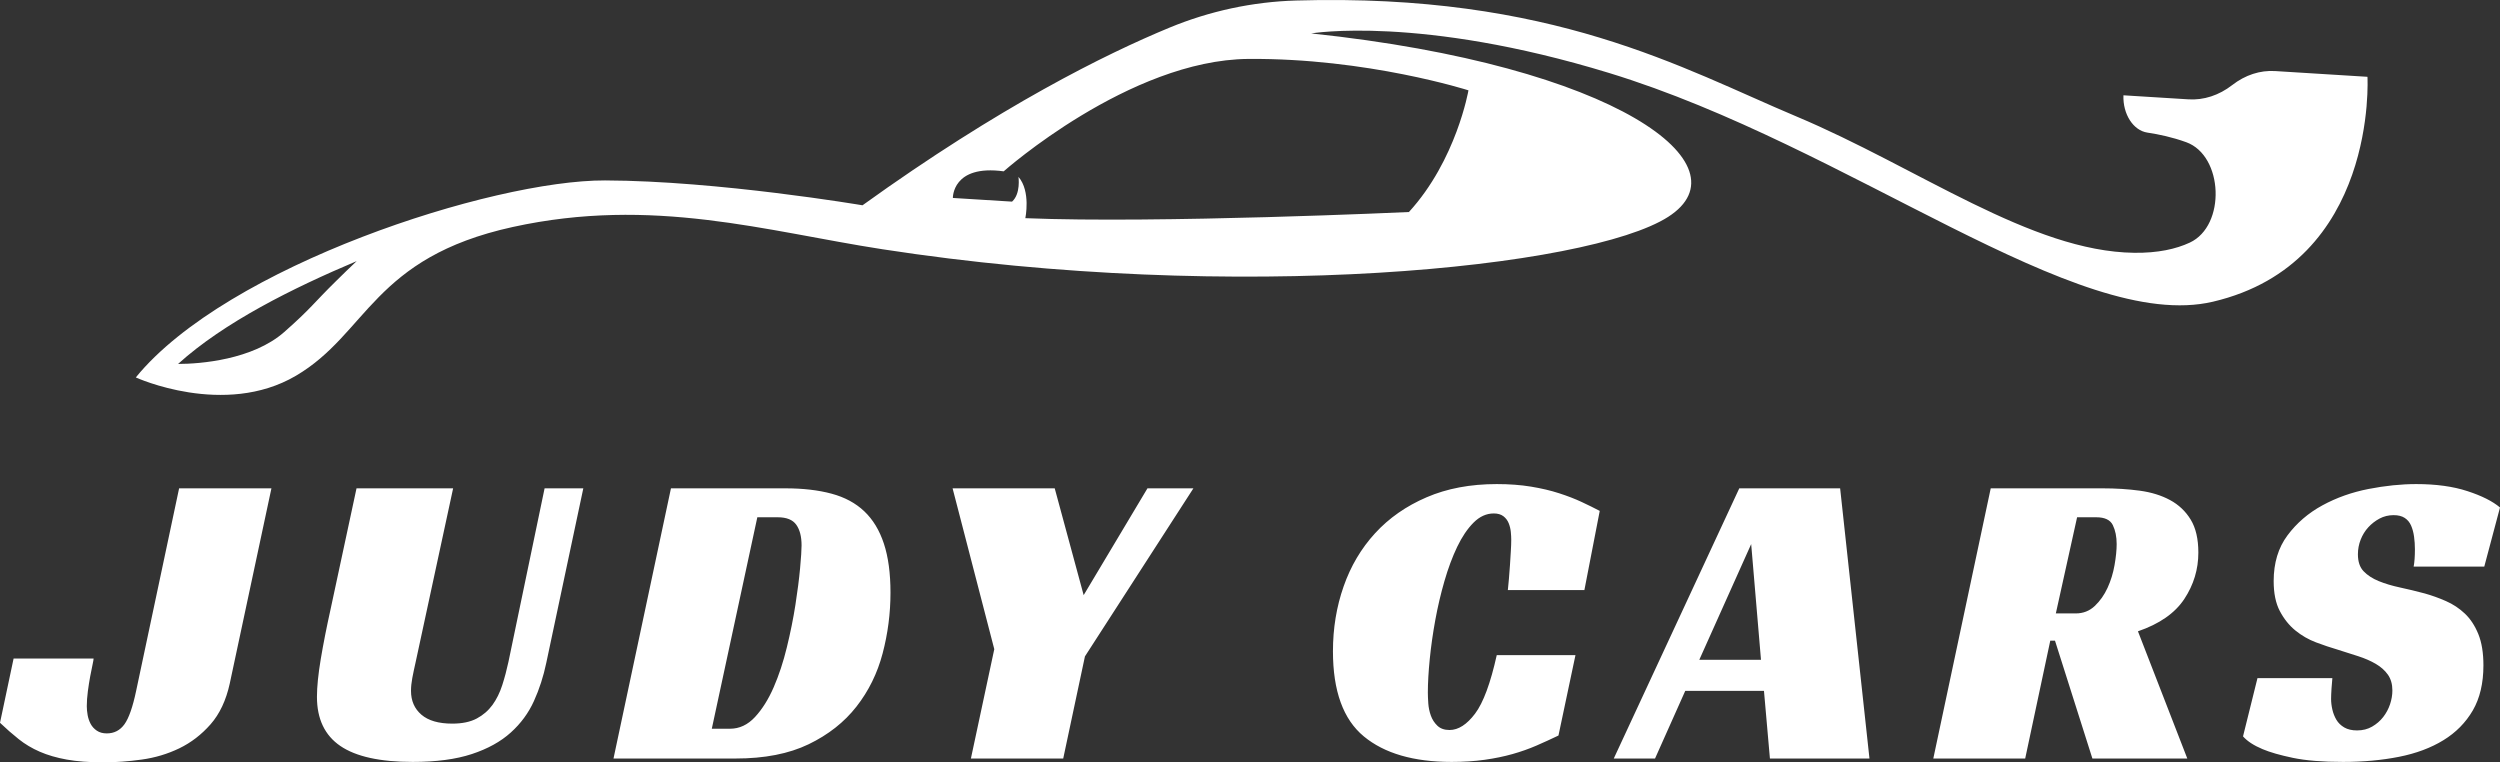
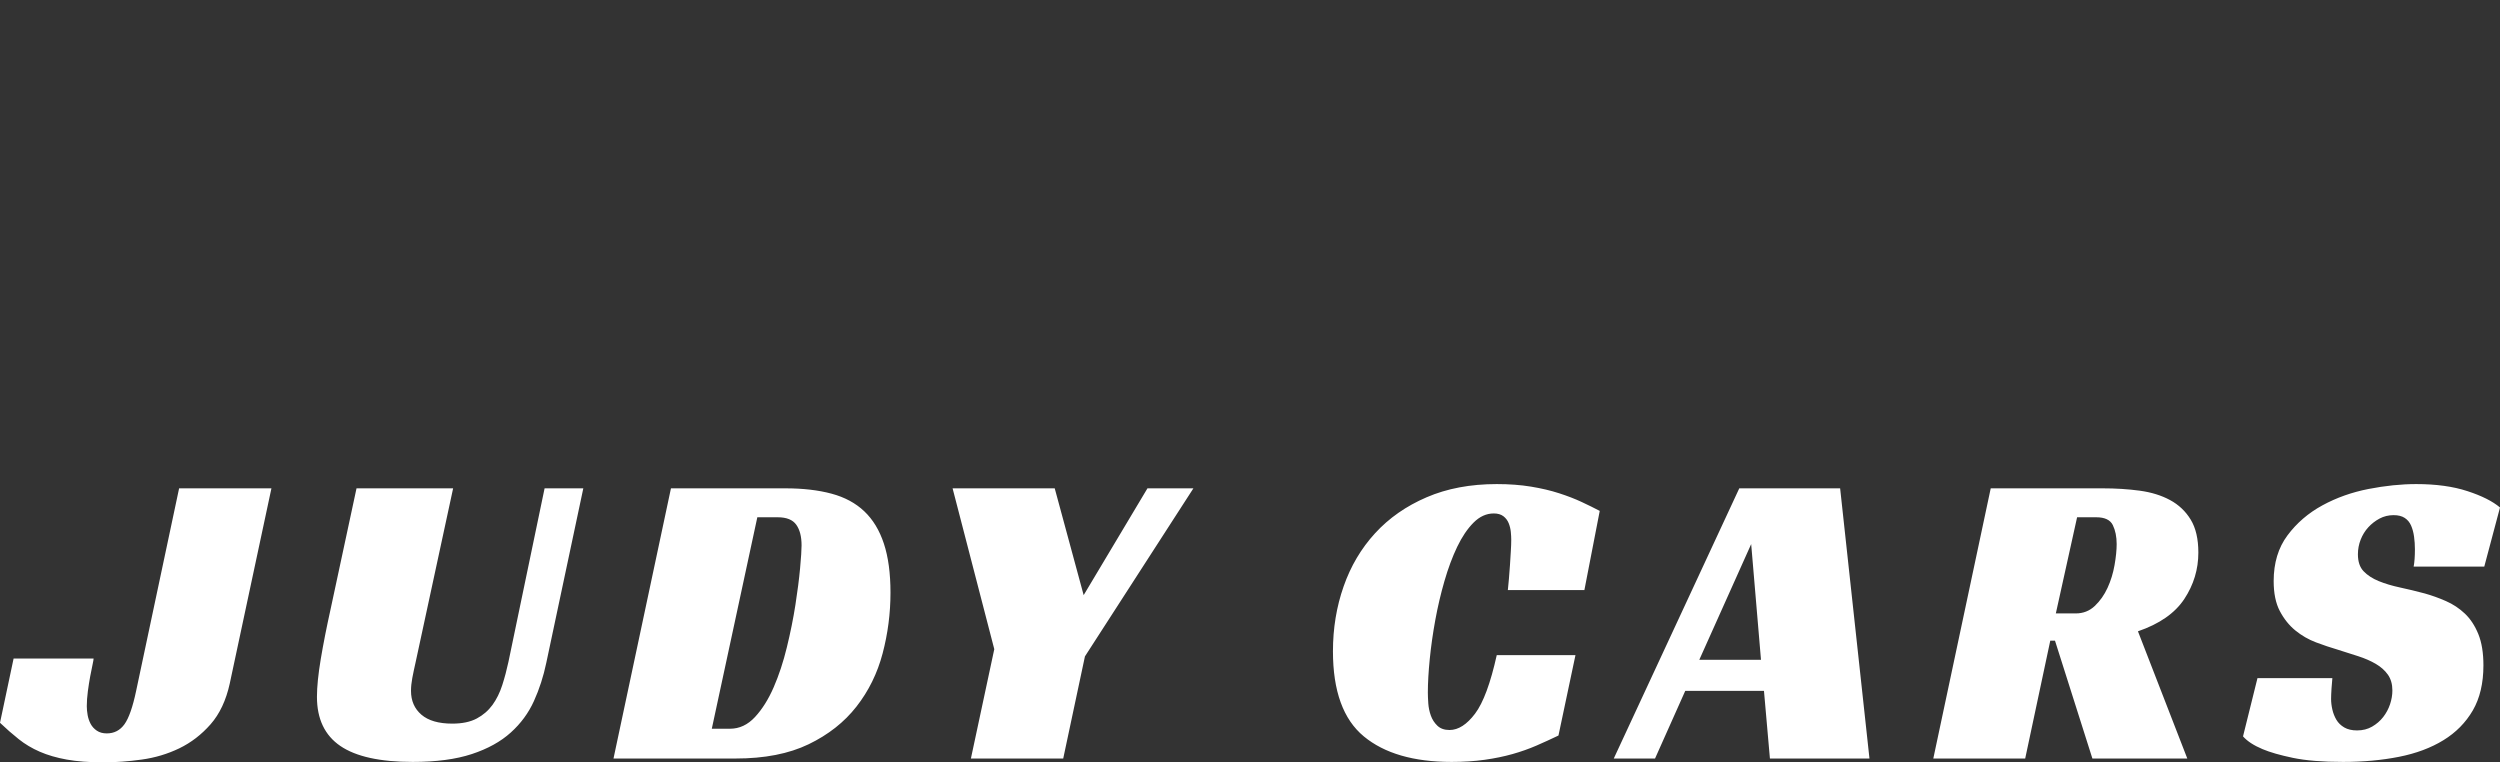
<svg xmlns="http://www.w3.org/2000/svg" id="final_svg" viewBox="179.535 415.051 705.71 215.199" xml:space="preserve">
  <rect x="179.535" y="415.051" width="705.71" height="215.199" fill="#333333" stroke="none" />
  <g id="png_group" transform="translate(217.871, 415.051) scale(2)" opacity="1">
    <g height="111.479" width="630" transform="rotate(0)">
      <style type="text/css">.st0{fill:#010101;}</style>
      <g id="color_index_0" fill="rgba(255, 255, 255, 1)">
-         <path d="M301.939,10.03c-2.114-0.131-4.212,0.554-6.042,1.973h-0 c-1.871,1.452-4.017,2.153-6.18,2.018l-9.18-0.57 c-0.093,2.674,1.391,4.968,3.385,5.265c1.576,0.235,3.517,0.643,5.48,1.355 c5.25,1.902,5.634,11.787,0.496,14.173c-1.947,0.904-4.495,1.476-7.828,1.436 c-14.548-0.172-30.511-12.024-47.708-19.252 c-16.036-6.739-34.365-17.416-70.606-16.356 c-6.133,0.179-12.184,1.484-17.854,3.826 c-9,3.718-23.926,11.11-43.334,25.076c0,0-20.38-3.457-36.341-3.509 C50.268,25.416,12.814,37.544,0,53.271c0.017,0.014,12.495,5.701,22.6-0.236 c10.125-5.949,10.853-16.665,30.606-20.998 c19.752-4.333,35.775,0.609,52.18,3.143C155.371,42.903,205,37.84,216.285,30.606 s-7.12-21.323-50.389-25.888c0,0,15.298-2.603,42.059,5.586 c34.027,10.412,66.038,36.787,85.221,32.278 C316.496,37.102,314.98,10.84,314.98,10.84L301.939,10.03z M28.311,39.622 c-3.285,3.224-3.518,3.853-7.353,7.234c-4.457,3.928-11.863,4.511-14.992,4.511 c6.515-5.893,16.165-10.69,25.207-14.513 C30.181,37.786,29.237,38.712,28.311,39.622z M188.093,12.751 c0,0-1.693,9.839-8.404,17.175c0,0-35.445,1.637-54.139,0.868 c0,0,0.797-3.787-0.97-5.829c0,0,0.348,2.371-0.904,3.494l-8.354-0.519 c0,0-0.108-4.757,7.173-3.757c0,0,17.744-15.734,34.532-15.866 C173.815,8.185,188.093,12.751,188.093,12.751z" />
-       </g>
+         </g>
    </g>
  </g>
  <g id="text_group" transform="rotate(0)" opacity="1">
    <g id="text_layer_1_0" fill="rgba(255, 255, 255, 1)" transform="translate(181.695, 511.949)">
      <path d="M-2.16 107.13L1.68 88.99L24.26 88.99Q24.26 89.36 23.96 90.74Q23.66 92.12 23.30 94.04Q22.94 95.96 22.64 98.24Q22.34 100.52 22.34 102.45L22.34 102.45Q22.34 103.65 22.58 104.97Q22.82 106.29 23.42 107.43Q24.02 108.57 25.16 109.35Q26.30 110.13 27.98 110.13L27.98 110.13Q31.11 110.13 32.97 107.55Q34.83 104.97 36.27 98.12L36.27 98.12L48.40 40.95L74.46 40.95L62.69 96.08Q61.13 103.17 57.29 107.55Q53.44 111.93 48.46 114.34Q43.48 116.74 37.83 117.52Q32.19 118.30 27.02 118.30L27.02 118.30Q21.02 118.30 16.69 117.52Q12.37 116.74 9.07 115.30Q5.76 113.86 3.12 111.75Q0.48 109.65-2.16 107.13L-2.16 107.13ZM87.31 99.80L87.31 99.80Q87.31 95.60 88.39 89.11Q89.48 82.63 91.16 75.06L91.16 75.06L98.48 40.95L125.75 40.95L115.18 89.96Q114.58 92.60 114.22 94.52Q113.86 96.44 113.86 98.12L113.86 98.12Q113.86 102.33 116.80 104.85Q119.74 107.37 125.51 107.37L125.51 107.37Q129.71 107.37 132.41 105.93Q135.11 104.49 136.86 102.09Q138.60 99.68 139.62 96.50Q140.64 93.32 141.36 89.96L141.36 89.96L151.57 40.95L162.50 40.95L152.05 90.20Q150.85 95.96 148.56 101.00Q146.28 106.05 142.02 109.89Q137.76 113.74 131.03 115.96Q124.30 118.18 114.34 118.18L114.34 118.18Q100.52 118.18 93.92 113.68Q87.31 109.17 87.31 99.80ZM205.49 117.22L171.02 117.22L187.24 40.95L219.54 40.95Q226.99 40.95 232.58 42.46Q238.16 43.96 241.82 47.44Q245.49 50.92 247.35 56.57Q249.21 62.21 249.21 70.38L249.21 70.38Q249.21 79.15 246.99 87.55Q244.77 95.96 239.60 102.57Q234.44 109.17 226.09 113.20Q217.74 117.22 205.49 117.22L205.49 117.22ZM198.77 108.81L203.93 108.81Q207.89 108.81 210.96 105.51Q214.02 102.21 216.24 97.10Q218.46 92.00 219.96 85.81Q221.47 79.63 222.37 73.86Q223.27 68.10 223.69 63.53Q224.11 58.97 224.11 57.05L224.11 57.05Q224.11 53.32 222.61 51.22Q221.11 49.12 217.38 49.12L217.38 49.12L211.62 49.12L198.77 108.81ZM266.74 40.95L295.57 40.95L303.74 71.10L321.75 40.95L334.72 40.95L304.10 88.39L297.97 117.22L271.91 117.22L278.51 86.35L266.74 40.95ZM442.57 88.03L437.77 110.73Q434.77 112.17 431.58 113.56Q428.40 114.94 424.80 115.96Q421.19 116.98 416.93 117.58Q412.67 118.18 407.62 118.18L407.62 118.18Q391.53 118.18 382.82 110.97Q374.11 103.77 374.11 86.95L374.11 86.95Q374.11 77.22 377.12 68.64Q380.12 60.05 386.00 53.63Q391.89 47.20 400.54 43.48Q409.18 39.75 420.35 39.75L420.35 39.75Q425.64 39.75 430.02 40.47Q434.41 41.19 437.95 42.34Q441.49 43.48 444.31 44.80Q447.14 46.12 449.42 47.32L449.42 47.32L445.09 69.66L423.48 69.66Q423.60 68.46 423.78 66.54Q423.96 64.61 424.08 62.63Q424.20 60.65 424.32 58.73Q424.44 56.81 424.44 55.49L424.44 55.49Q424.44 54.53 424.32 53.26Q424.20 52.00 423.72 50.80Q423.24 49.60 422.22 48.82Q421.19 48.04 419.51 48.04L419.51 48.04Q416.39 48.04 413.81 50.62Q411.23 53.20 409.18 57.47Q407.14 61.73 405.58 67.14Q404.02 72.54 403.00 78.13Q401.98 83.71 401.44 89.11Q400.90 94.52 400.90 98.60L400.90 98.60Q400.90 99.80 401.02 101.61Q401.14 103.41 401.74 105.09Q402.34 106.77 403.60 107.97Q404.86 109.17 407.02 109.17L407.02 109.17Q410.75 109.17 414.23 104.55Q417.71 99.92 420.35 88.03L420.35 88.03L442.57 88.03ZM453.38 117.22L488.81 40.95L517.28 40.95L525.56 117.22L497.46 117.22L495.78 98.12L473.56 98.12L465.03 117.22L453.38 117.22ZM477.52 89.36L494.94 89.36L492.17 56.69L477.52 89.36ZM543.58 117.22L559.79 40.95L591.38 40.95Q596.90 40.95 601.83 41.61Q606.75 42.28 610.41 44.26Q614.08 46.24 616.24 49.78Q618.40 53.32 618.40 59.09L618.40 59.09Q618.40 66.18 614.44 72.18Q610.47 78.19 601.35 81.31L601.35 81.31L615.28 117.22L588.49 117.22L577.93 83.95L576.60 83.95L569.52 117.22L543.58 117.22ZM584.17 49.12L578.17 76.26L583.81 76.26Q586.93 76.26 589.16 74.16Q591.38 72.06 592.76 69.06Q594.14 66.06 594.74 62.63Q595.34 59.21 595.34 56.69L595.34 56.69Q595.34 53.57 594.26 51.34Q593.18 49.12 589.58 49.12L589.58 49.12L584.17 49.12ZM699.11 63.05L679.17 63.05Q679.53 61.25 679.53 58.13L679.53 58.13Q679.53 56.33 679.29 54.59Q679.05 52.84 678.45 51.46Q677.85 50.08 676.65 49.30Q675.45 48.52 673.53 48.52L673.53 48.52Q671.36 48.52 669.56 49.48Q667.76 50.44 666.38 51.94Q665.00 53.44 664.22 55.43Q663.44 57.41 663.44 59.57L663.44 59.57Q663.44 62.69 665.06 64.37Q666.68 66.06 669.32 67.14Q671.97 68.22 675.33 68.94Q678.69 69.66 682.29 70.62L682.29 70.62Q685.30 71.46 688.30 72.78Q691.30 74.10 693.64 76.32Q695.99 78.55 697.43 82.09Q698.87 85.63 698.87 90.92L698.87 90.92Q698.87 98.48 695.87 103.65Q692.86 108.81 687.58 112.05Q682.29 115.30 675.03 116.74Q667.76 118.18 659.23 118.18L659.23 118.18Q650.59 118.18 645.12 117.04Q639.66 115.90 636.54 114.58L636.54 114.58Q632.81 113.02 631.01 110.97L631.01 110.97L635.09 94.52L656.23 94.52Q656.11 95.60 655.99 97.46Q655.87 99.32 655.87 100.40L655.87 100.40Q655.87 101.85 656.23 103.41Q656.59 104.97 657.37 106.29Q658.15 107.61 659.59 108.45Q661.04 109.29 663.20 109.29L663.20 109.29Q665.60 109.29 667.46 108.21Q669.32 107.13 670.58 105.51Q671.84 103.89 672.51 101.91Q673.17 99.92 673.17 98.00L673.17 98.00Q673.17 95.36 671.91 93.56Q670.64 91.76 668.48 90.50Q666.32 89.24 663.50 88.33Q660.68 87.43 657.67 86.47L657.67 86.47Q654.79 85.63 651.61 84.43Q648.43 83.23 645.78 81.07Q643.14 78.91 641.40 75.60Q639.66 72.30 639.66 67.14L639.66 67.14Q639.66 59.45 643.56 54.23Q647.46 49.00 653.41 45.76Q659.35 42.52 666.44 41.13Q673.53 39.75 679.89 39.75L679.89 39.75Q688.30 39.75 694.36 41.74Q700.43 43.72 703.55 46.36L703.55 46.36L699.11 63.05Z" />
    </g>
  </g>
</svg>